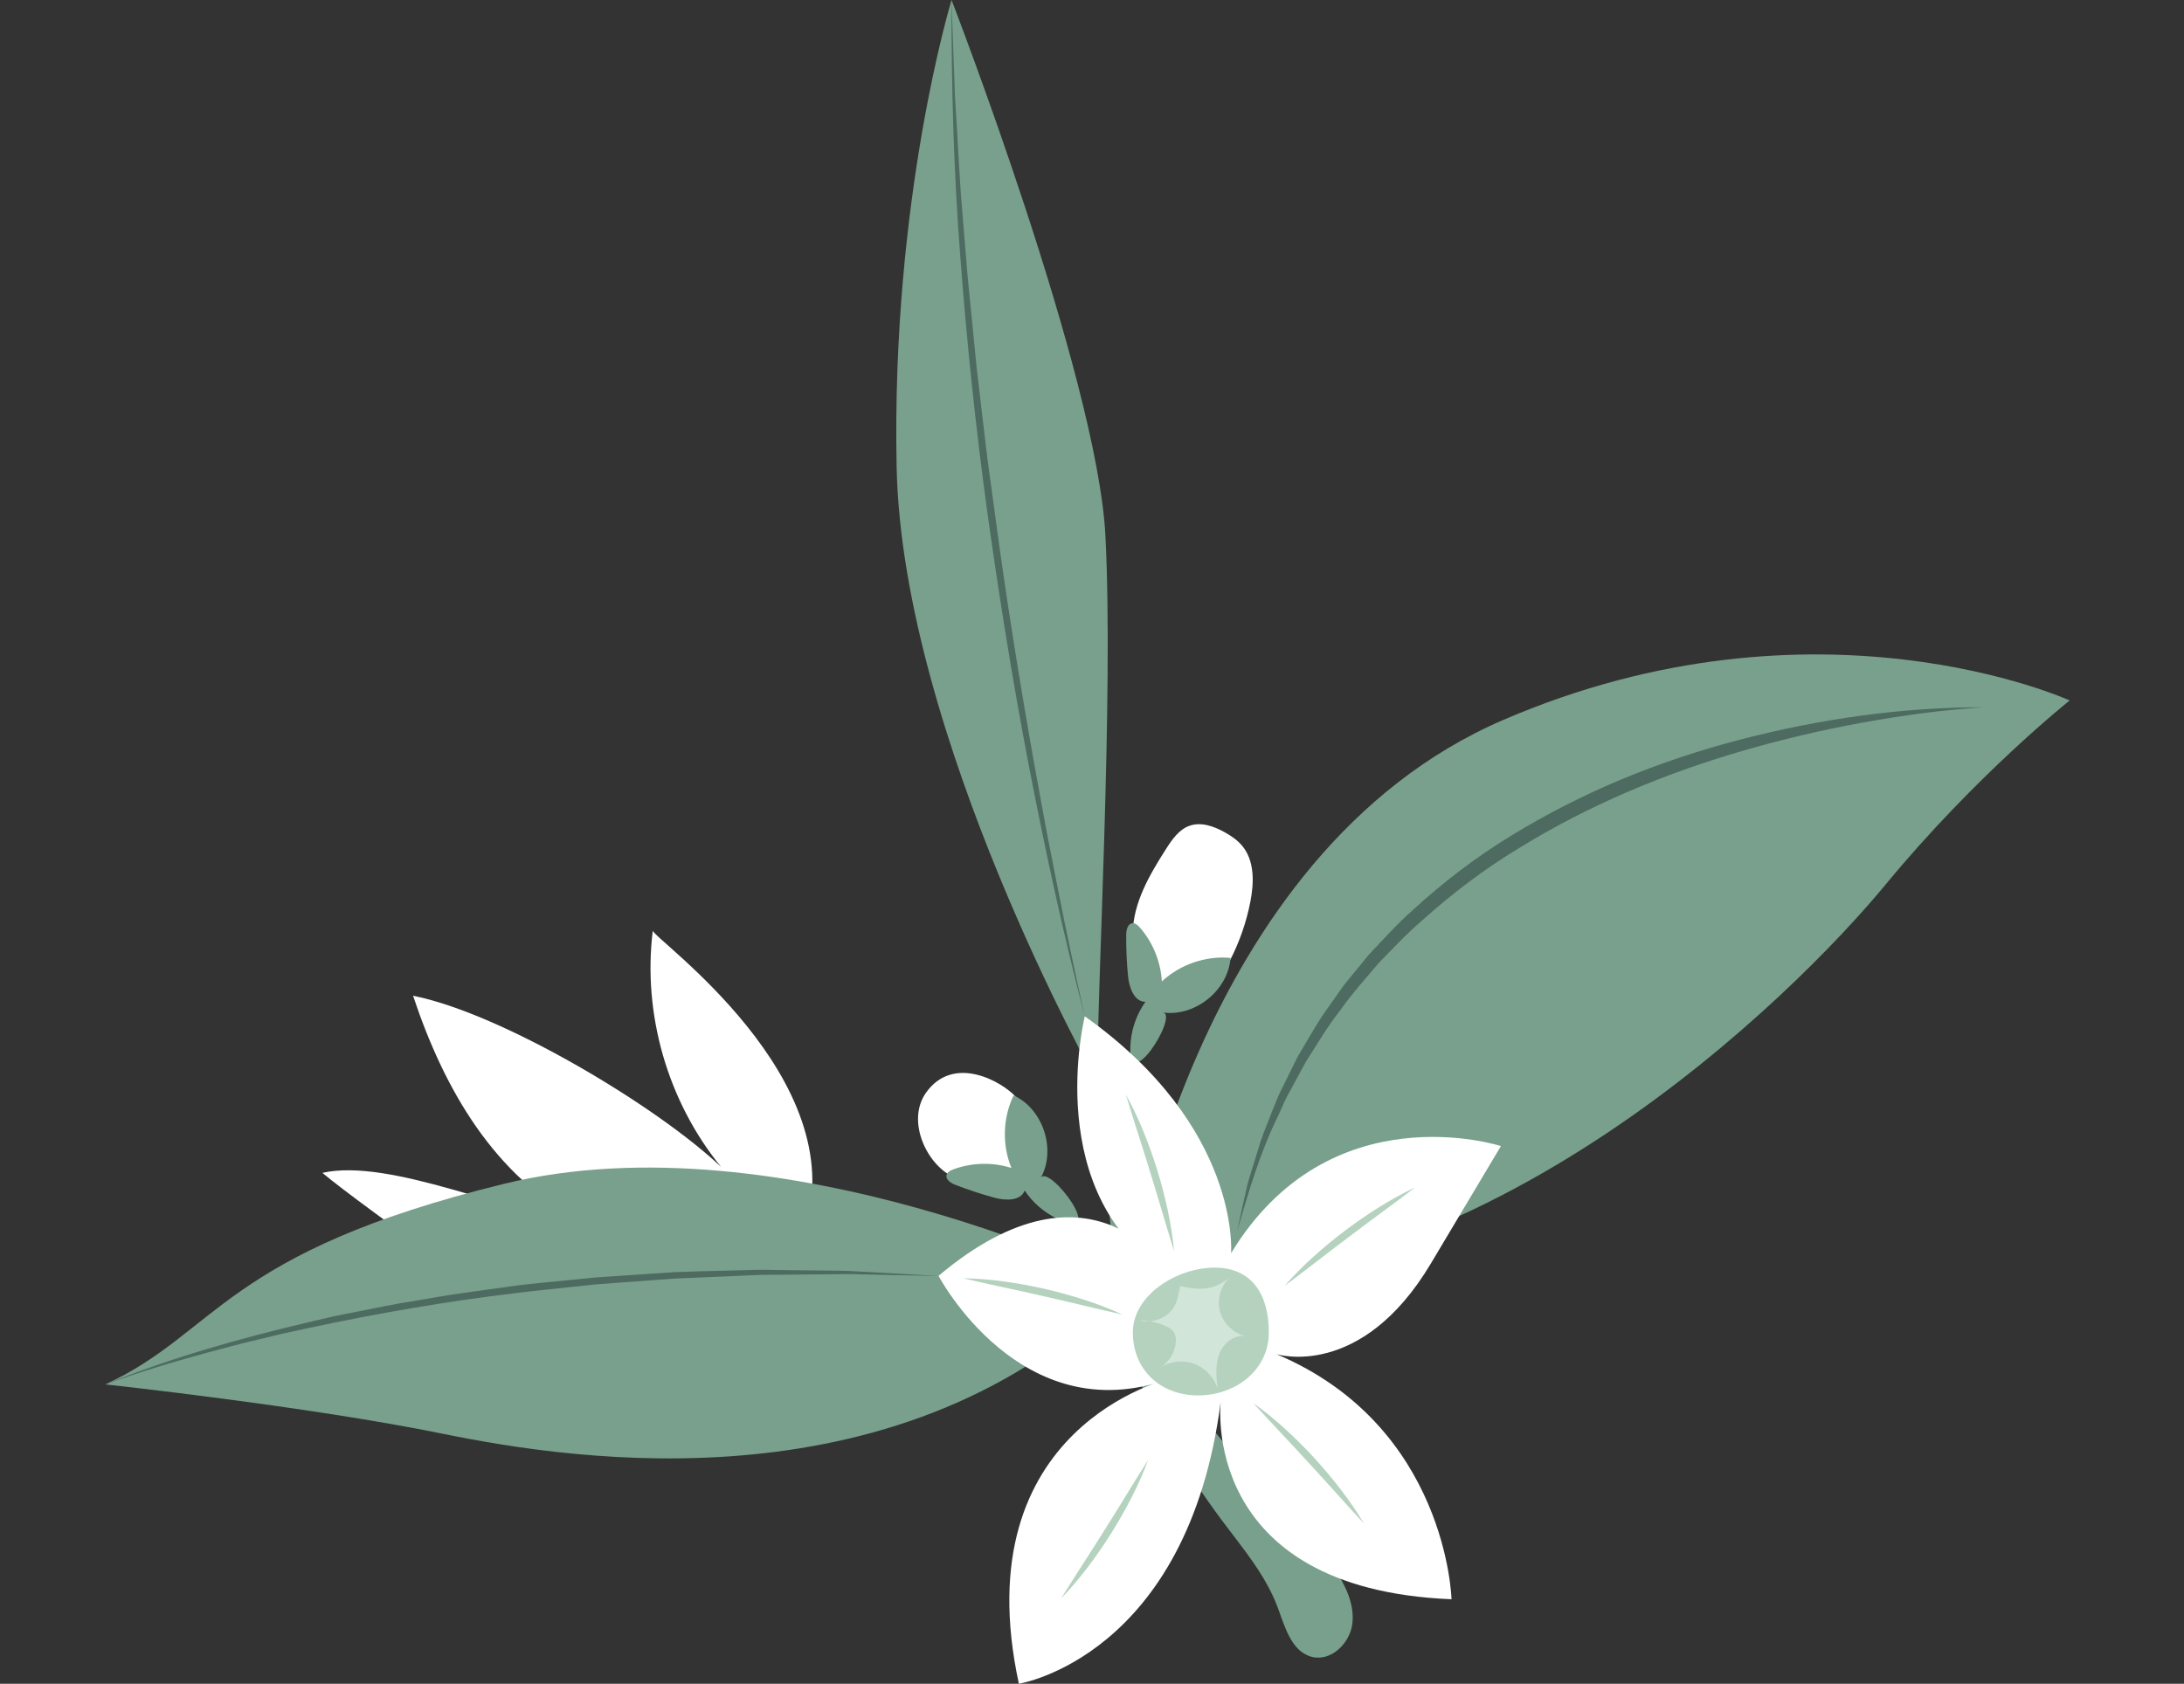
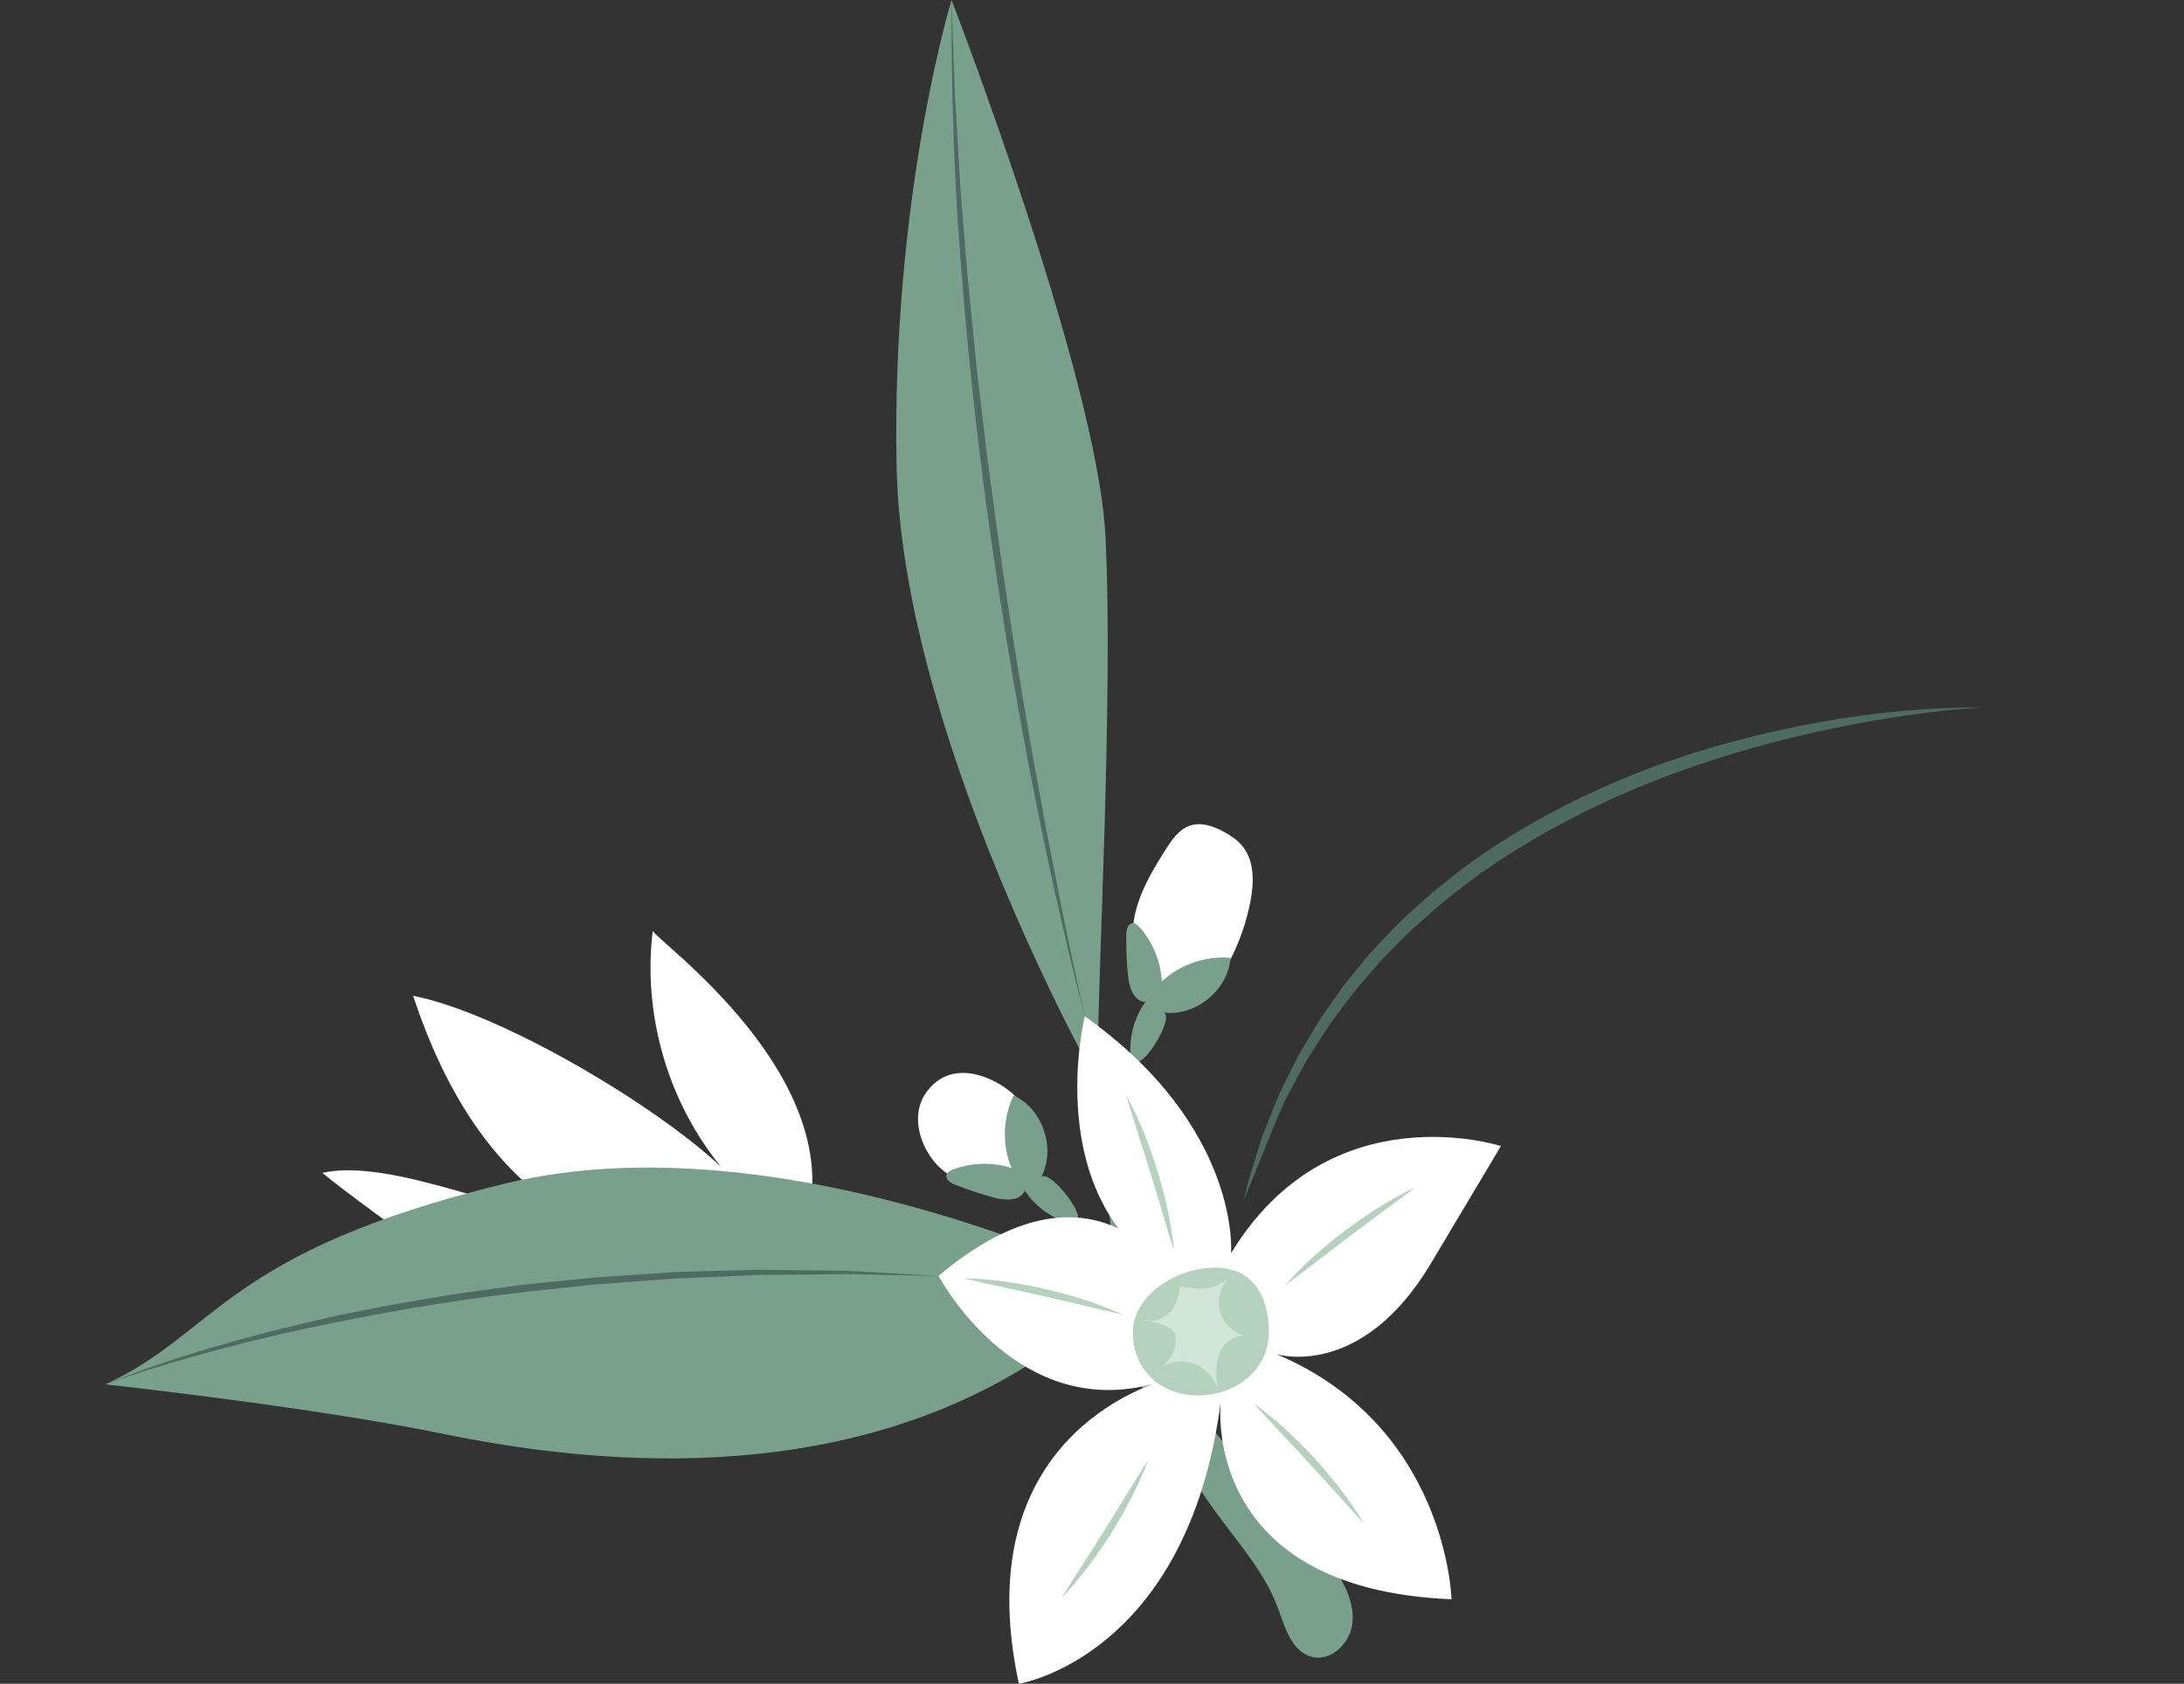
<svg xmlns="http://www.w3.org/2000/svg" width="83" height="64" viewBox="0 0 83 64" fill="none">
  <rect x="0" y="0" width="83" height="64" fill="#333333" stroke="none" />
  <path d="M24.808 35.372C24.416 38.551 25.377 41.875 27.403 44.354C24.922 42.011 19.046 38.511 15.698 37.849C16.886 41.42 18.786 44.713 22.118 46.462C19.486 46.198 14.831 43.997 12.252 44.581C13.724 45.818 20.786 50.867 22.548 51.639C23.096 51.879 23.673 52.098 24.27 52.08C27.086 51.996 29.841 49.04 30.576 46.774C32.457 40.98 24.776 35.644 24.808 35.372Z" fill="white" />
  <path d="M43.049 35.467C43.068 34.306 43.689 33.248 44.314 32.269C44.542 31.912 44.802 31.534 45.2 31.39C45.642 31.23 46.136 31.406 46.546 31.636C46.793 31.774 47.031 31.936 47.212 32.155C47.685 32.73 47.66 33.56 47.516 34.289C47.364 35.061 47.102 35.812 46.741 36.511C46.529 36.919 46.274 37.323 45.894 37.581C44.085 38.809 43.021 37.264 43.049 35.467Z" fill="white" />
-   <path d="M42.844 48.864C42.844 48.864 45.246 32.472 57.149 27.356C69.051 22.239 78.656 26.625 78.656 26.625C78.656 26.625 75.107 29.443 71.662 33.62C68.216 37.796 56.418 49.595 42.844 48.864Z" fill="#78A08C" />
  <path d="M41.697 41.136C41.697 41.136 34.284 27.981 34.075 17.75C33.866 7.519 36.162 0 36.162 0C36.162 0 41.695 14.304 42.01 20.359C42.324 26.413 41.697 37.483 41.697 41.136Z" fill="#78A08C" />
  <path d="M42.844 48.863C42.844 48.863 29.793 42.391 19.143 45C8.494 47.611 8.285 50.638 4.005 52.622C4.005 52.622 11.73 53.456 16.847 54.502C21.964 55.545 34.388 57.424 42.844 48.863Z" fill="#78A08C" />
  <path d="M42.972 39.575C43.025 39.038 43.218 38.519 43.531 38.08C43.092 38.076 42.907 37.522 42.867 37.083C42.818 36.568 42.795 36.05 42.8 35.532C42.802 35.349 42.852 35.112 43.035 35.093C43.149 35.081 43.246 35.171 43.321 35.258C43.815 35.824 44.113 36.557 44.154 37.306C44.846 36.659 45.821 36.324 46.765 36.409C46.676 37.642 45.417 38.659 44.194 38.484C44.824 38.569 42.751 41.863 42.972 39.575Z" fill="#78A08C" />
  <path d="M36.327 44.781C35.246 44.352 34.414 42.624 35.196 41.528C36.243 40.062 38.081 41.112 38.609 41.696C38.916 42.037 39.204 42.421 39.309 42.868C39.819 44.996 37.996 45.442 36.327 44.781Z" fill="white" />
  <path d="M40.142 46.305C39.658 46.068 39.24 45.7 38.942 45.253C38.781 45.663 38.199 45.639 37.774 45.521C37.275 45.383 36.783 45.221 36.3 45.034C36.13 44.967 35.925 44.835 35.973 44.658C36.004 44.549 36.12 44.49 36.227 44.449C36.932 44.188 37.721 44.167 38.438 44.395C38.077 43.517 38.109 42.488 38.522 41.635C39.642 42.153 40.148 43.692 39.553 44.774C39.858 44.22 42.205 47.322 40.142 46.305Z" fill="#78A08C" />
  <path d="M41.941 44.638C42.077 45.463 42.215 46.291 42.231 47.126C42.245 47.838 42.172 48.555 42.245 49.264C42.335 50.12 42.635 50.939 42.968 51.733C43.872 53.881 45.037 55.917 46.432 57.783C47.218 58.835 48.091 59.856 48.552 61.087C48.832 61.836 49.078 62.776 49.851 62.977C50.578 63.168 51.303 62.465 51.394 61.72C51.486 60.975 51.126 60.248 50.712 59.62C49.437 57.684 47.583 56.203 46.14 54.388C44.696 52.573 43.65 50.151 44.398 47.956C44.016 48.137 43.545 47.875 43.346 47.503C43.147 47.132 43.151 46.689 43.159 46.267C43.204 43.824 43.248 41.382 43.293 38.939C42.954 41.042 42.759 43.168 42.71 45.298C42.371 45.14 42.268 44.715 42.205 44.346C42.087 43.65 41.886 40.245 41.22 40.155C41.307 41.645 41.941 43.15 41.941 44.638Z" fill="#78A08C" />
  <path d="M46.785 47.635C46.785 47.635 47.177 42.858 41.226 38.63C41.226 38.63 39.504 45.522 44.515 48.496C44.515 48.496 41.618 43.485 35.667 48.496C35.667 48.496 38.8 54.447 44.436 52.411C44.436 52.411 36.605 54.212 38.721 64C38.721 64 45.141 62.983 46.393 53.272C46.393 53.272 45.532 60.396 55.163 60.788C55.163 60.788 55.006 54.21 48.507 51.471C48.507 51.471 51.717 52.488 54.379 48.025C57.041 43.562 57.041 43.562 57.041 43.562C57.041 43.562 50.543 41.451 46.785 47.635Z" fill="white" />
  <path d="M48.221 50.646C48.221 52.073 46.96 53.04 45.532 53.04C44.105 53.04 43.053 52.073 43.053 50.646C43.053 49.219 44.732 48.183 46.16 48.183C47.587 48.183 48.221 49.219 48.221 50.646Z" fill="#B4D2BE" />
  <path d="M46.854 48.449C46.444 48.751 46.239 49.306 46.353 49.801C46.467 50.296 46.893 50.706 47.392 50.802C46.96 50.686 46.511 51.027 46.345 51.444C46.178 51.86 46.223 52.325 46.27 52.771C46.136 52.345 45.796 51.99 45.376 51.837C44.956 51.685 44.469 51.74 44.093 51.982C44.402 51.789 44.621 51.456 44.676 51.096C44.702 50.924 44.688 50.735 44.58 50.597C44.501 50.495 44.379 50.434 44.259 50.386C43.953 50.26 43.624 50.191 43.293 50.183C43.76 50.319 44.304 50.128 44.582 49.728C44.745 49.494 44.804 49.139 44.852 48.885C45.677 49.062 46.184 49.048 46.854 48.449Z" fill="#D1E5D8" />
  <path d="M44.619 47.552C44.306 46.557 44.026 45.563 43.718 44.576C43.417 43.587 43.088 42.608 42.788 41.607C43.293 42.521 43.675 43.498 43.986 44.493C44.288 45.492 44.522 46.513 44.619 47.552Z" fill="#B4D2BE" />
  <path d="M42.663 49.968C41.644 49.742 40.643 49.488 39.634 49.263C38.627 49.029 37.614 48.827 36.599 48.587C37.642 48.605 38.68 48.761 39.697 48.989C40.712 49.227 41.713 49.533 42.663 49.968Z" fill="#B4D2BE" />
  <path d="M51.837 57.911C51.126 57.148 50.446 56.37 49.743 55.611C49.047 54.847 48.33 54.104 47.63 53.331C48.479 53.94 49.242 54.656 49.951 55.422C50.651 56.193 51.301 57.014 51.837 57.911Z" fill="#B4D2BE" />
  <path d="M53.78 45.135C52.951 45.769 52.111 46.37 51.288 46.997C50.46 47.616 49.652 48.258 48.815 48.881C49.504 48.096 50.289 47.403 51.12 46.774C51.954 46.148 52.836 45.58 53.78 45.135Z" fill="#B4D2BE" />
  <path d="M40.325 60.759C40.875 59.872 41.446 59.011 41.992 58.134C42.546 57.261 43.072 56.373 43.634 55.492C43.271 56.471 42.782 57.397 42.229 58.282C41.671 59.163 41.05 60.008 40.325 60.759Z" fill="#B4D2BE" />
-   <path d="M75.367 26.884C73.812 26.988 72.269 27.193 70.742 27.475C69.213 27.751 67.702 28.111 66.214 28.543C63.242 29.408 60.362 30.61 57.737 32.232C56.415 33.028 55.183 33.964 54.038 34.994C53.451 35.493 52.929 36.062 52.389 36.612C51.894 37.203 51.374 37.771 50.931 38.405C50.448 39.01 50.068 39.682 49.644 40.328L49.092 41.347C49.002 41.517 48.903 41.684 48.822 41.86L48.584 42.39C47.894 43.781 47.459 45.28 47.021 46.774L47.27 45.631L47.4 45.06C47.443 44.87 47.512 44.687 47.565 44.498L47.91 43.377C48.036 43.008 48.19 42.646 48.33 42.281L48.55 41.735C48.625 41.554 48.72 41.381 48.803 41.205L49.325 40.149C49.729 39.477 50.105 38.782 50.578 38.151C50.807 37.832 51.017 37.497 51.274 37.199L52.024 36.285C52.564 35.712 53.09 35.124 53.68 34.602C54.84 33.538 56.099 32.575 57.441 31.757C58.785 30.937 60.188 30.222 61.638 29.617C63.087 29.014 64.58 28.521 66.096 28.123C69.126 27.333 72.246 26.882 75.367 26.884Z" fill="#4D6B61" />
+   <path d="M75.367 26.884C73.812 26.988 72.269 27.193 70.742 27.475C69.213 27.751 67.702 28.111 66.214 28.543C63.242 29.408 60.362 30.61 57.737 32.232C56.415 33.028 55.183 33.964 54.038 34.994C53.451 35.493 52.929 36.062 52.389 36.612C51.894 37.203 51.374 37.771 50.931 38.405C50.448 39.01 50.068 39.682 49.644 40.328L49.092 41.347C49.002 41.517 48.903 41.684 48.822 41.86L48.584 42.39L47.27 45.631L47.4 45.06C47.443 44.87 47.512 44.687 47.565 44.498L47.91 43.377C48.036 43.008 48.19 42.646 48.33 42.281L48.55 41.735C48.625 41.554 48.72 41.381 48.803 41.205L49.325 40.149C49.729 39.477 50.105 38.782 50.578 38.151C50.807 37.832 51.017 37.497 51.274 37.199L52.024 36.285C52.564 35.712 53.09 35.124 53.68 34.602C54.84 33.538 56.099 32.575 57.441 31.757C58.785 30.937 60.188 30.222 61.638 29.617C63.087 29.014 64.58 28.521 66.096 28.123C69.126 27.333 72.246 26.882 75.367 26.884Z" fill="#4D6B61" />
  <path d="M4.007 52.622C6.49 51.608 9.081 50.882 11.69 50.266L12.669 50.037L13.655 49.84C14.313 49.708 14.969 49.572 15.633 49.468C16.295 49.361 16.955 49.233 17.619 49.144L19.613 48.867C20.279 48.782 20.947 48.729 21.613 48.658L22.614 48.559L23.617 48.49L25.625 48.356C26.295 48.329 26.965 48.313 27.635 48.297L28.64 48.27C28.975 48.258 29.31 48.273 29.645 48.275L31.655 48.297L32.156 48.305L32.658 48.331L33.661 48.386L35.667 48.5L33.659 48.459L32.656 48.437L32.154 48.427L31.653 48.435L29.645 48.453C29.31 48.459 28.977 48.451 28.642 48.469L27.639 48.514L25.635 48.599L23.635 48.746L22.634 48.821L21.637 48.926C20.973 49.001 20.307 49.06 19.643 49.146C16.987 49.46 14.35 49.919 11.735 50.477L10.754 50.689L9.779 50.924C9.128 51.075 8.484 51.253 7.836 51.426C6.547 51.777 5.264 52.163 4.007 52.622Z" fill="#4D6B61" />
  <path d="M41.226 38.63C40.402 35.483 39.717 32.299 39.1 29.104C38.485 25.908 37.973 22.692 37.521 19.467C37.08 16.241 36.739 13.003 36.495 9.756C36.241 6.509 36.154 3.253 36.16 0L36.248 2.438L36.292 3.657L36.367 4.875C36.416 5.687 36.455 6.499 36.511 7.309L36.71 9.74C36.769 10.55 36.861 11.358 36.938 12.168C37.023 12.976 37.086 13.786 37.188 14.592L37.474 17.013C37.571 17.819 37.691 18.623 37.797 19.429C38.225 22.651 38.741 25.861 39.309 29.063L39.748 31.461L40.217 33.855C40.532 35.453 40.871 37.044 41.226 38.63Z" fill="#4D6B61" />
</svg>